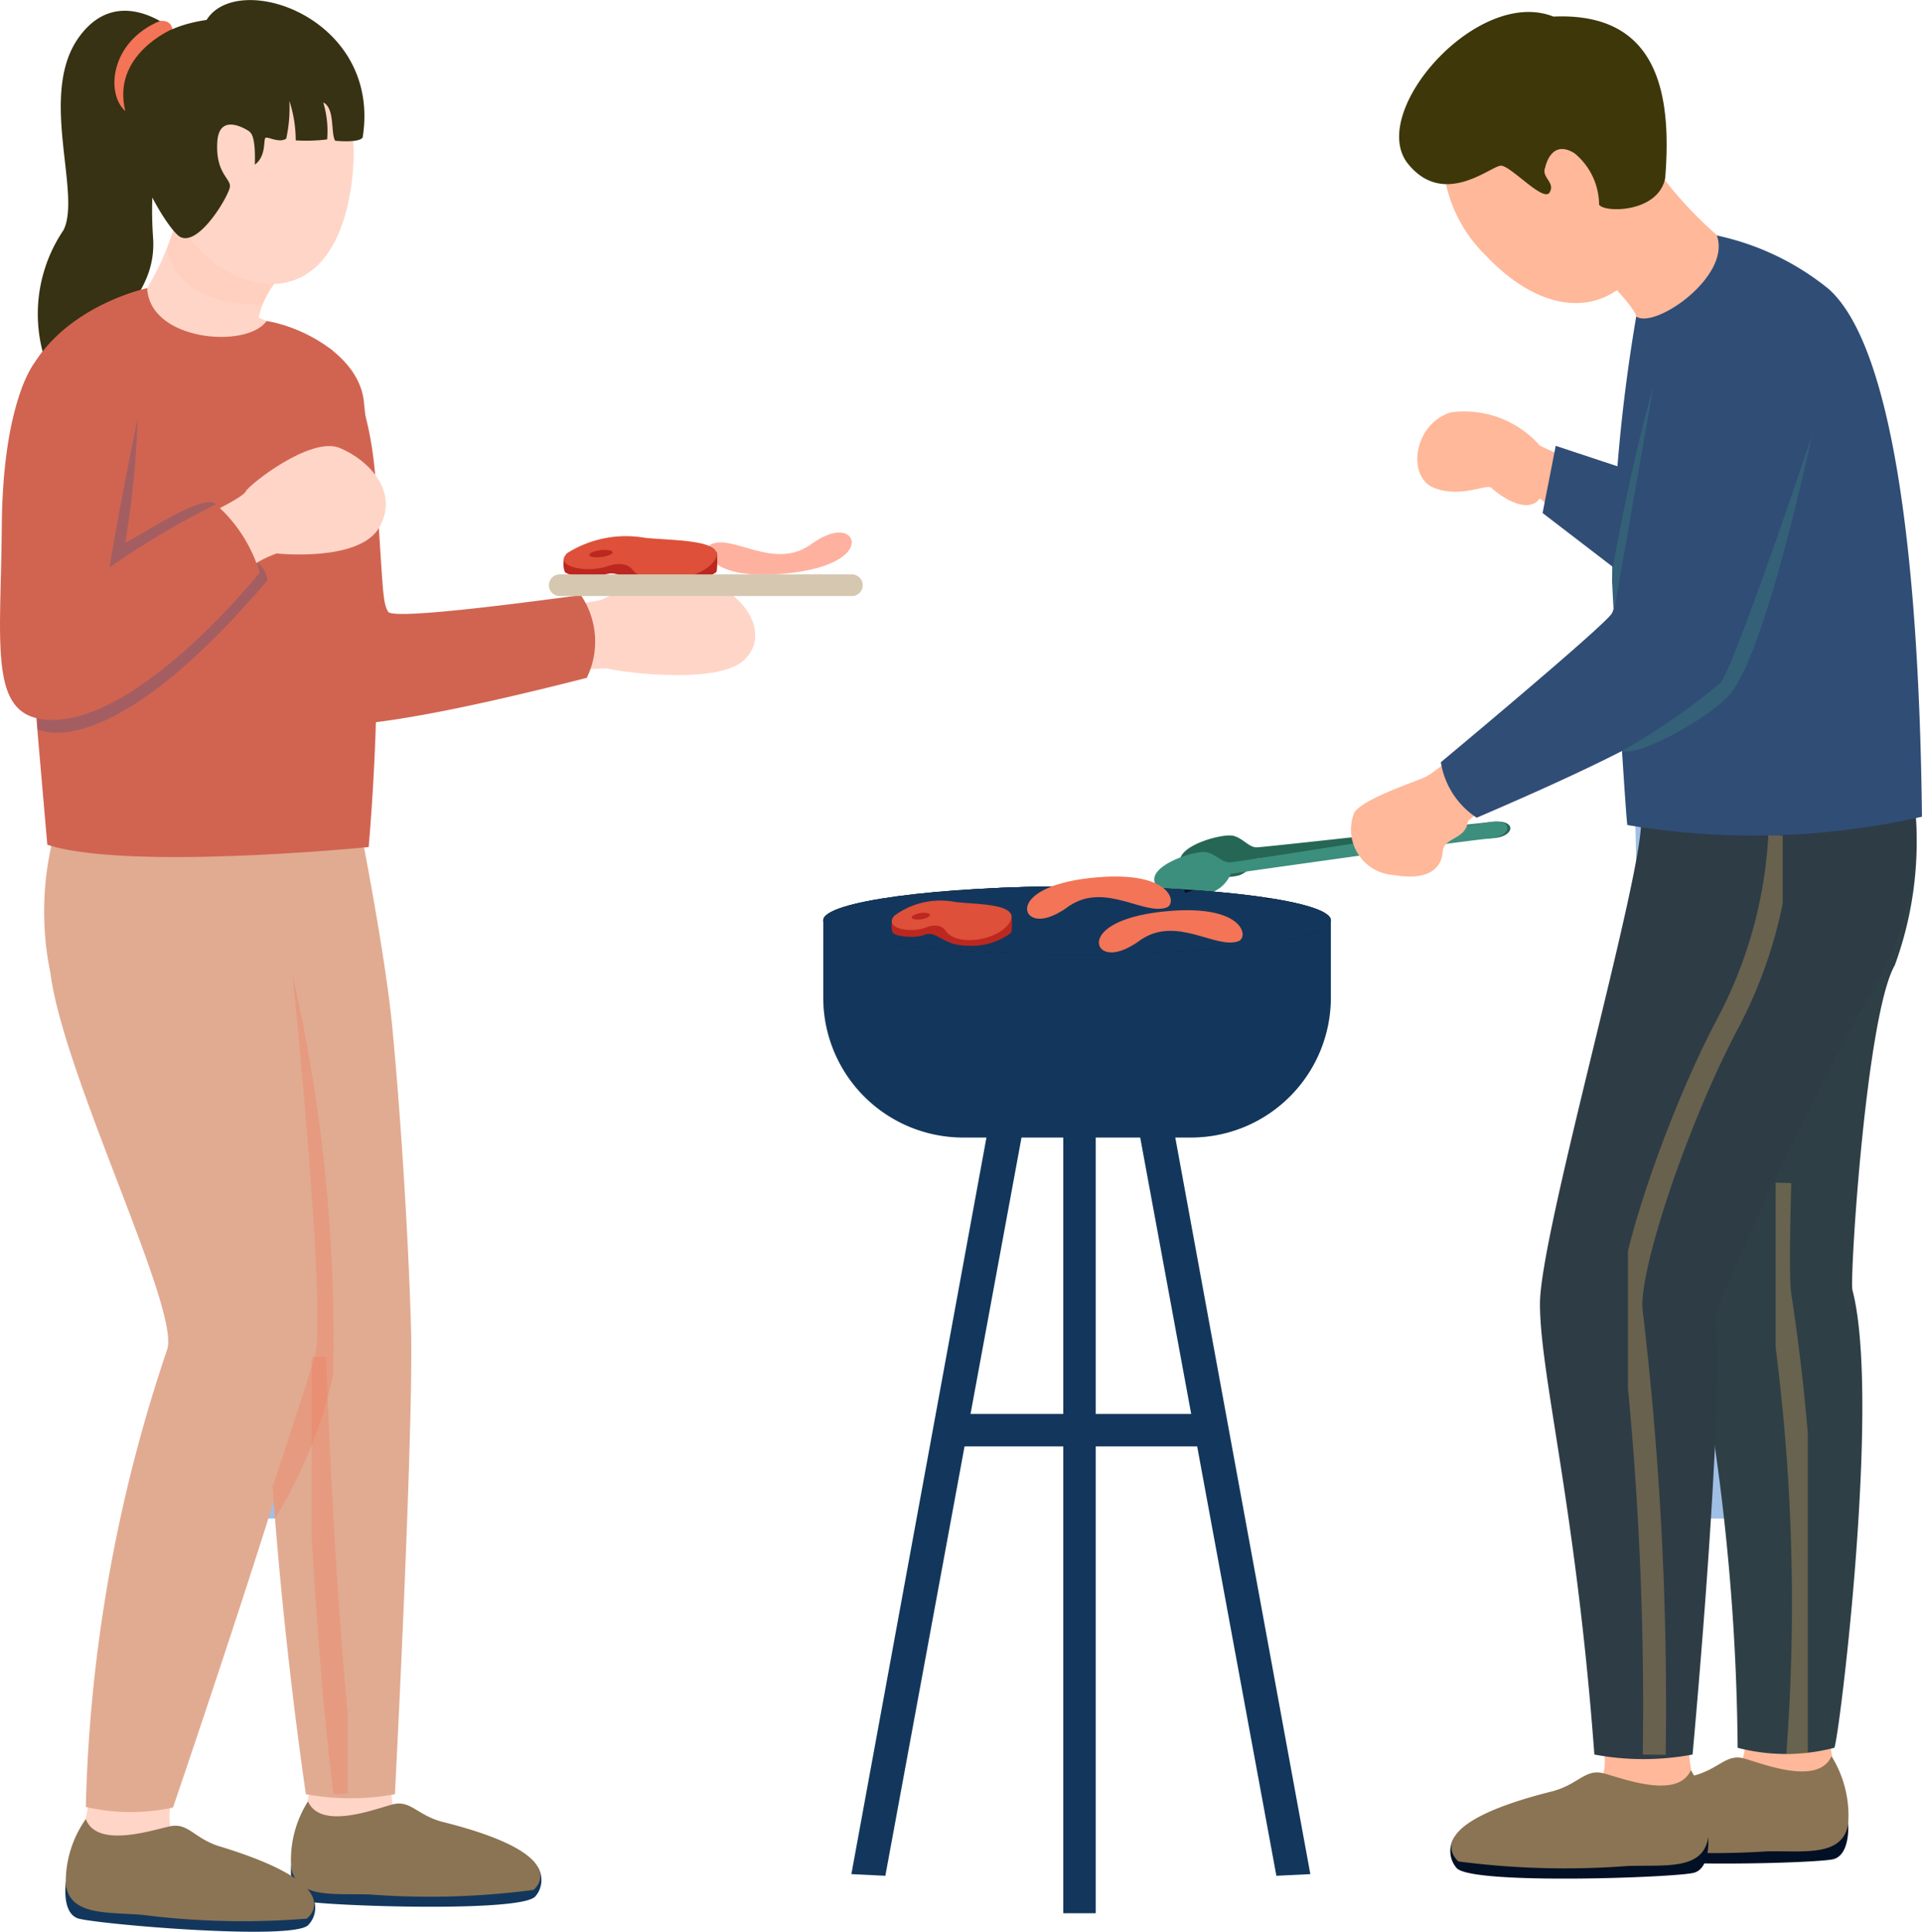
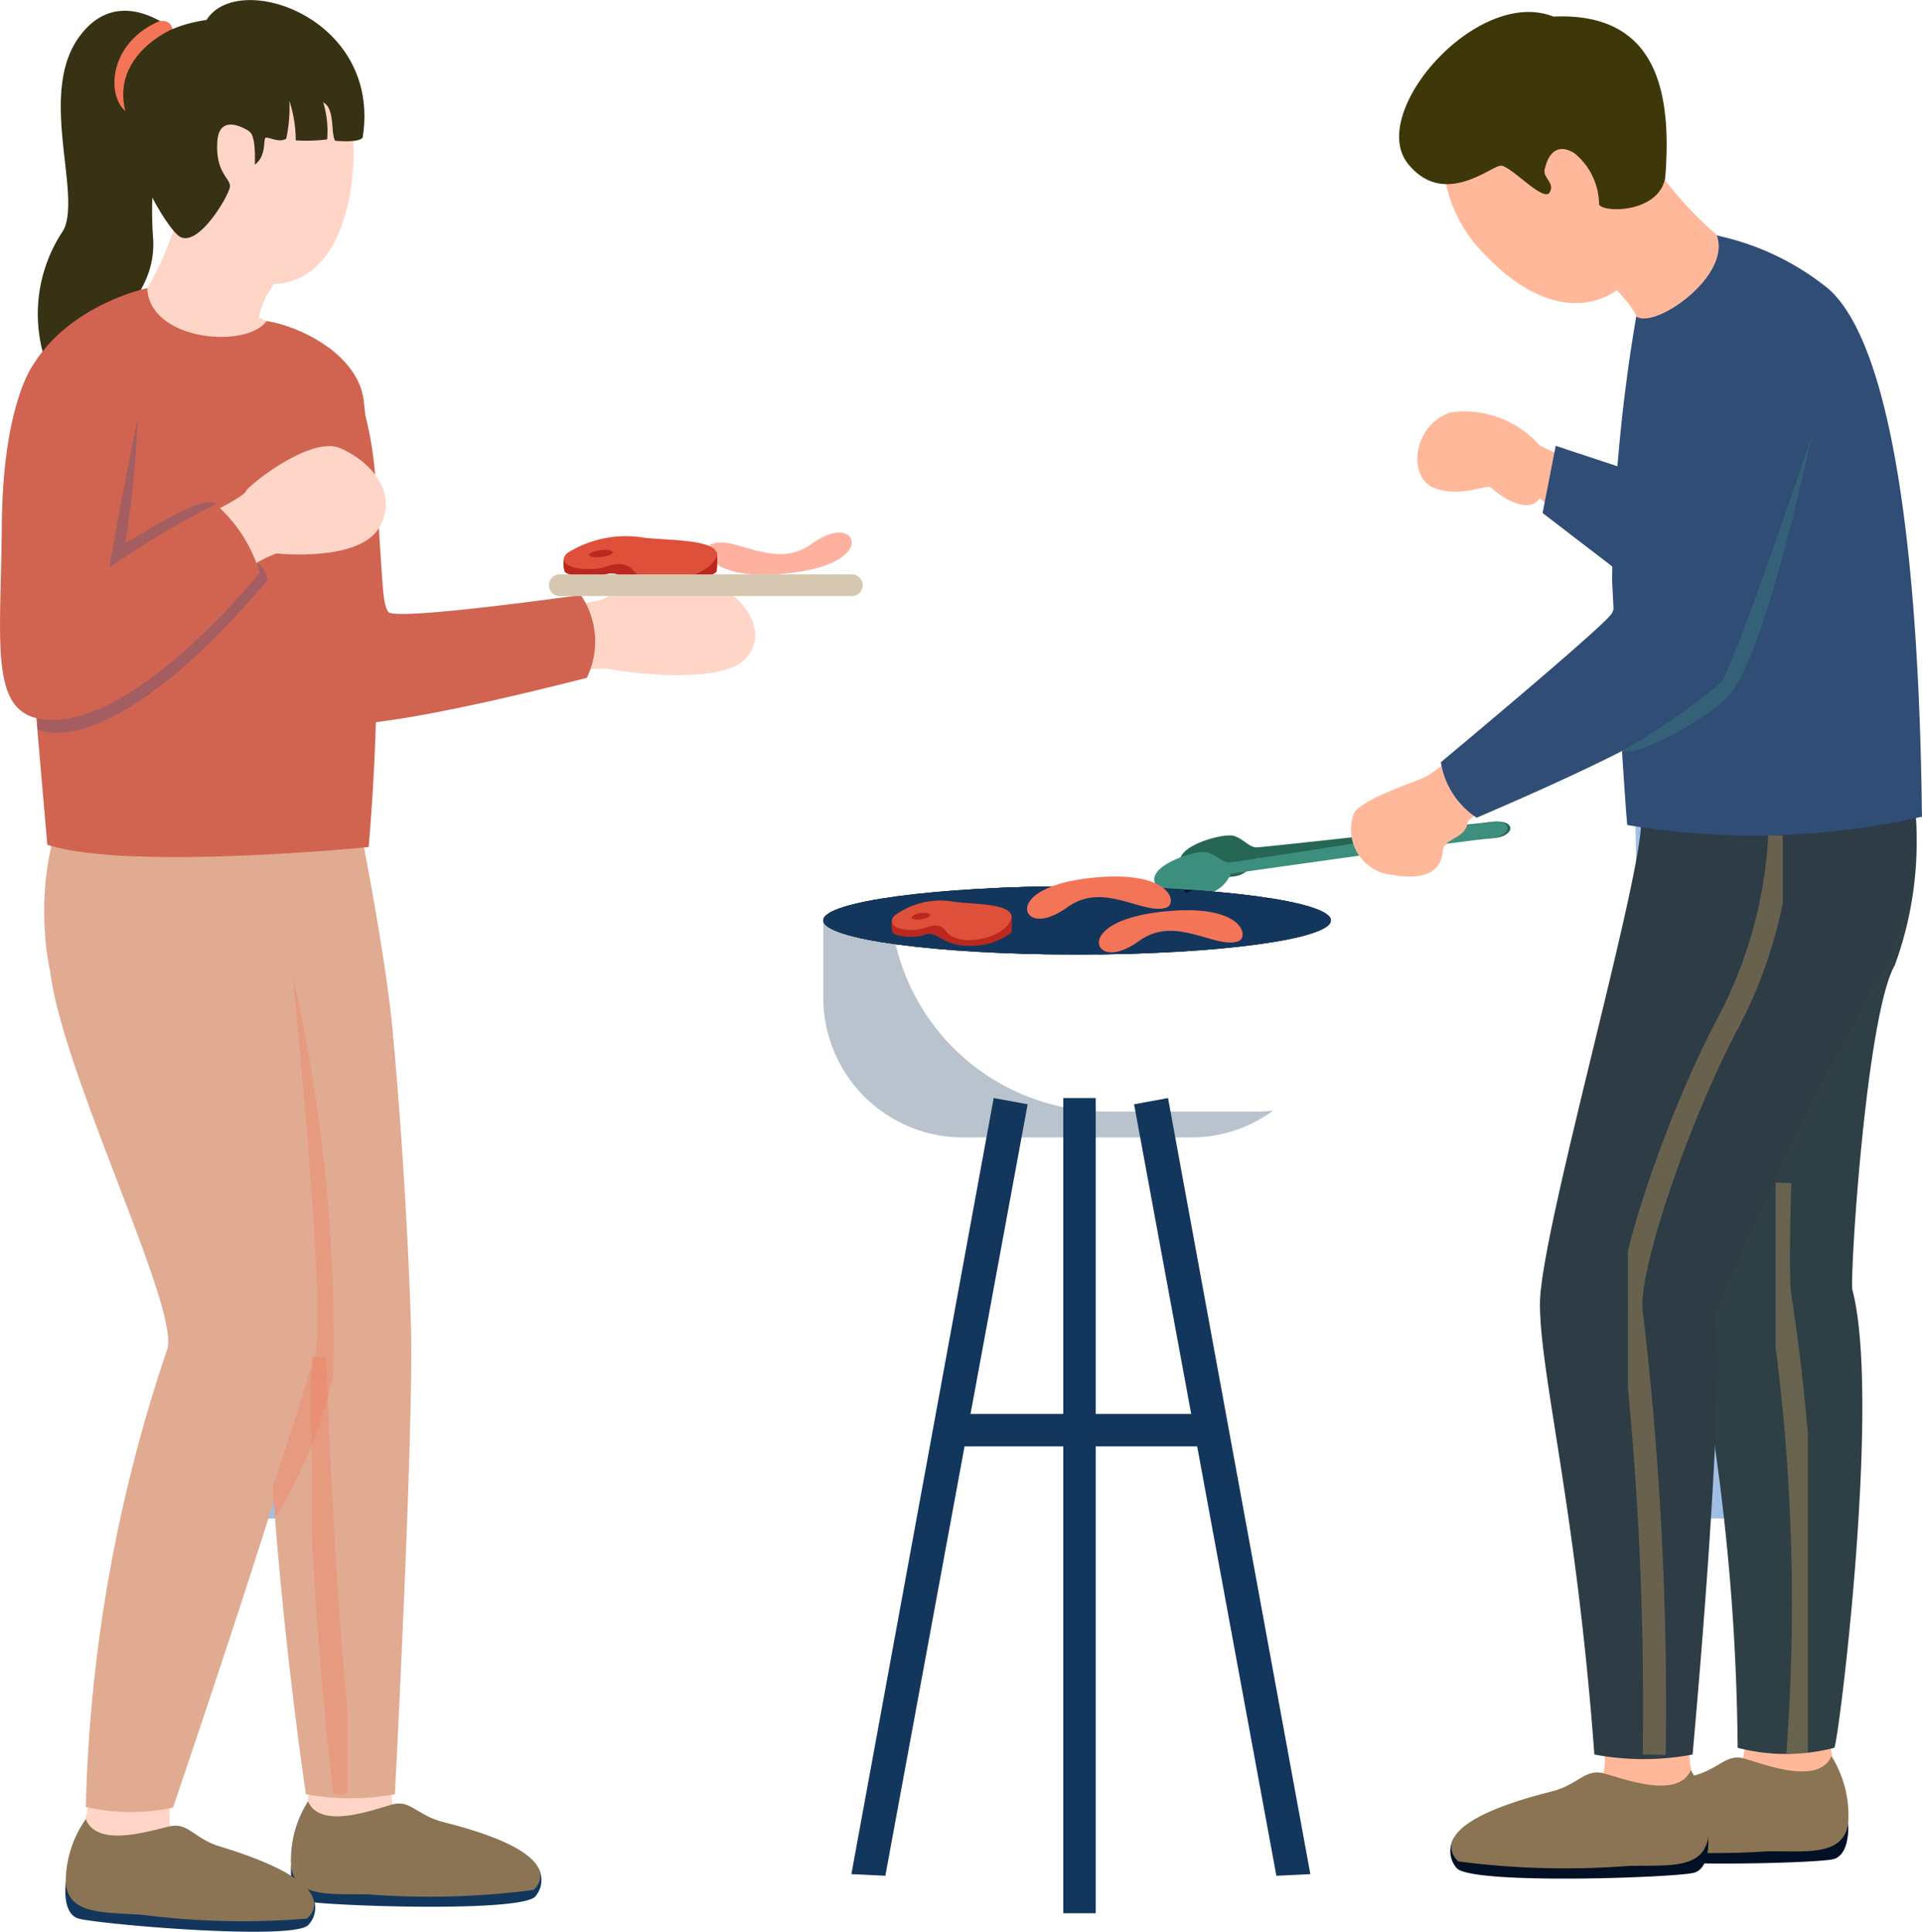
<svg xmlns="http://www.w3.org/2000/svg" width="41.868" height="42.078" viewBox="0 0 41.868 42.078">
  <defs>
    <clipPath id="clip-path">
      <rect id="Rectangle_2966" data-name="Rectangle 2966" width="1.779" height="3.332" fill="none" />
    </clipPath>
    <clipPath id="clip-path-2">
-       <rect id="Rectangle_2967" data-name="Rectangle 2967" width="0.903" height="4.877" fill="none" />
-     </clipPath>
+       </clipPath>
    <clipPath id="clip-path-3">
      <rect id="Rectangle_2968" data-name="Rectangle 2968" width="4.139" height="6.901" fill="none" />
    </clipPath>
    <clipPath id="clip-path-4">
      <rect id="Rectangle_2969" data-name="Rectangle 2969" width="3.372" height="20.028" fill="none" />
    </clipPath>
    <clipPath id="clip-path-5">
      <rect id="Rectangle_2970" data-name="Rectangle 2970" width="0.701" height="12.463" fill="none" />
    </clipPath>
    <clipPath id="clip-path-6">
      <rect id="Rectangle_2971" data-name="Rectangle 2971" width="9.801" height="4.73" fill="none" />
    </clipPath>
    <clipPath id="clip-path-7">
      <rect id="Rectangle_2972" data-name="Rectangle 2972" width="11.057" height="1.488" fill="none" />
    </clipPath>
    <clipPath id="clip-path-8">
      <path id="Path_29983" data-name="Path 29983" d="M99.023,121.219c0,.411,2.475.744,5.529.744s5.529-.333,5.529-.744-2.475-.744-5.529-.744-5.529.333-5.529.744" transform="translate(-99.023 -120.475)" fill="none" />
    </clipPath>
    <clipPath id="clip-path-9">
      <rect id="Rectangle_2975" data-name="Rectangle 2975" width="2.515" height="1.954" fill="none" />
    </clipPath>
    <clipPath id="clip-path-10">
      <rect id="Rectangle_2976" data-name="Rectangle 2976" width="2.323" height="3.248" fill="none" />
    </clipPath>
    <clipPath id="clip-path-11">
      <rect id="Rectangle_2977" data-name="Rectangle 2977" width="5.015" height="3.709" fill="none" />
    </clipPath>
    <clipPath id="clip-path-12">
      <rect id="Rectangle_2978" data-name="Rectangle 2978" width="1.343" height="11.854" fill="none" />
    </clipPath>
    <clipPath id="clip-path-13">
      <rect id="Rectangle_2981" data-name="Rectangle 2981" width="0.786" height="9.526" fill="none" />
    </clipPath>
  </defs>
  <g id="Group_8830" data-name="Group 8830" transform="translate(-1589.523 1324.413)">
    <path id="Path_29944" data-name="Path 29944" d="M43.809,102.335l-.489-20.92a33.247,33.247,0,0,1,2.035-3.727c.053.282,2.035,3.419,2.035,3.419l-.541,21.229Z" transform="translate(1549.967 -1393.669)" fill="#a0bfe5" />
    <path id="Path_29950" data-name="Path 29950" d="M168.523,102.335l-.488-20.92a33.166,33.166,0,0,1,2.035-3.727c.052.282,2.035,3.419,2.035,3.419l-.541,21.229Z" transform="translate(1456.977 -1393.669)" fill="#a0bfe5" />
    <path id="Path_29954" data-name="Path 29954" d="M102.172,155.558l-.74-.036,3.1-16.906.74.136Z" transform="translate(1506.637 -1439.11)" fill="#13375c" />
    <path id="Path_29955" data-name="Path 29955" d="M128.74,155.558l.74-.036-3.1-16.906-.74.136Z" transform="translate(1488.587 -1439.11)" fill="#13375c" />
    <rect id="Rectangle_2965" data-name="Rectangle 2965" width="0.707" height="17.757" transform="translate(1612.685 -1300.493)" fill="#13375c" />
    <path id="Path_29956" data-name="Path 29956" d="M170.667,192.391a2.1,2.1,0,0,0,.048.636c.073.112.657,1.388.007,1.819-.572.38-4.748.064-4.928-.02s-.565-.57,2.821-1.6c.224-.1.23-.953.23-.953Z" transform="translate(1458.732 -1479.117)" fill="#ffb899" />
    <path id="Path_29957" data-name="Path 29957" d="M170.313,200.511s.061.688-.312.8c-.342.1-4.856.214-5.177-.166a.558.558,0,0,1-.036-.676c.714.325,5.228.393,5.525.043" transform="translate(1459.469 -1485.227)" fill="#011025" />
    <path id="Path_29958" data-name="Path 29958" d="M170.029,194.993a2.45,2.45,0,0,1,.358,1.491c-.138.7-.951.561-1.766.577a17.832,17.832,0,0,1-3.682-.142c-.22-.212-.557-.883,2.079-1.505.563-.148.713-.482,1.1-.377s1.608.606,1.906-.044" transform="translate(1459.394 -1481.145)" fill="#8b7453" />
    <path id="Path_29959" data-name="Path 29959" d="M158.663,193.917a2.087,2.087,0,0,0,.055.635c.074.111.673,1.38.029,1.819-.567.387-4.747.121-4.927.038s-.572-.563,2.8-1.633c.313-.115.165-.86.165-.86Z" transform="translate(1467.662 -1480.343)" fill="#ffb899" />
    <path id="Path_29960" data-name="Path 29960" d="M158.331,201.8s.069.687-.3.8c-.341.106-4.853.272-5.178-.1a.558.558,0,0,1-.045-.675c.718.316,5.232.33,5.525-.023" transform="translate(1468.401 -1486.22)" fill="#011025" />
    <path id="Path_29961" data-name="Path 29961" d="M158.028,196.172a2.451,2.451,0,0,1,.376,1.487c-.129.7-.944.572-1.759.6a17.842,17.842,0,0,1-3.683-.1c-.222-.21-.568-.876,2.061-1.53.561-.154.707-.49,1.1-.39s1.616.587,1.905-.067" transform="translate(1468.327 -1482.024)" fill="#8b7453" />
    <path id="Path_29962" data-name="Path 29962" d="M154.958,81.388a16.055,16.055,0,0,1-2.4-.921,2.195,2.195,0,0,0-1.942-.724c-.823.263-.954,1.415-.362,1.645s1.152-.1,1.251,0,.757.625,1.053.23a19.431,19.431,0,0,0,2.578,1.744c.548.165-.176-1.975-.176-1.975" transform="translate(1470.509 -1395.173)" fill="#ffb899" />
    <path id="Path_29963" data-name="Path 29963" d="M162.493,83.3l-1.6-.53-.286,1.463,2.045,1.569a1.487,1.487,0,0,0-.155-2.5" transform="translate(1462.519 -1397.471)" fill="#304d76" />
    <path id="Path_29964" data-name="Path 29964" d="M136.372,114.946s-4.958.553-5.131.556-.286-.188-.506-.25-1.209.2-1.167.568,1.08.379,1.319.281a.744.744,0,0,0,.353-.352s4.606-.436,5.113-.446.58-.415.019-.357" transform="translate(1485.66 -1421.457)" fill="#266655" />
    <path id="Path_29965" data-name="Path 29965" d="M166.594,58.037a9.1,9.1,0,0,0,1.505,1.7,5.87,5.87,0,0,1,2.345,1.48c-.568,1.235-3.381,2.1-4.171,1.728.049-.938.1-1.157.08-1.4s-.794-.985-.794-.985Z" transform="translate(1458.823 -1379.028)" fill="#ffb899" />
    <g id="Group_8769" data-name="Group 8769" transform="translate(1624.382 -1320.991)" opacity="0.3" style="mix-blend-mode: multiply;isolation: isolate">
      <g id="Group_8768" data-name="Group 8768" transform="translate(0 0)">
        <g id="Group_8767" data-name="Group 8767" clip-path="url(#clip-path)">
          <path id="Path_29966" data-name="Path 29966" d="M167.3,58.952c-.372-.449-.706-.915-.706-.915l-1.035,2.523a6.259,6.259,0,0,1,.716.809,2.335,2.335,0,0,0,1.026-2.417" transform="translate(-165.559 -58.037)" fill="#ffb899" />
        </g>
      </g>
    </g>
    <path id="Path_29967" data-name="Path 29967" d="M153.011,47.7a3.106,3.106,0,0,0-.123,4.566c2.271,2.394,4.517.3,3.5-2.813-.518-1.654-2.468-2.518-3.381-1.752" transform="translate(1469 -1371.114)" fill="#ffb899" />
    <path id="Path_29968" data-name="Path 29968" d="M151.511,49.014s.115-.653.642-.324a1.46,1.46,0,0,1,.535,1.119c.115.181,1.292.18,1.44-.58.148-1.839-.154-3.617-2.435-3.517-1.662-.658-4.064,2.1-3.166,3.209.784.969,1.809.039,2.023.039s.924.8,1.058.586-.171-.324-.1-.532" transform="translate(1471.669 -1369.764)" fill="#3d370a" />
    <path id="Path_29969" data-name="Path 29969" d="M177.462,113.825a7.812,7.812,0,0,1-.444,3.414c-.625,1.086-.987,6.845-.922,7.075.625,2.4-.3,9.839-.395,9.971a4.182,4.182,0,0,1-2.106,0,48.749,48.749,0,0,0-1.169-10.23c-.234-1.728,0-10.107,0-10.107Z" transform="translate(1453.78 -1420.625)" fill="#2e3f46" />
    <path id="Path_29970" data-name="Path 29970" d="M168.557,113.679a6.7,6.7,0,0,1-1,4.072,67.211,67.211,0,0,0-3.357,6.943c.23,1.777-.493,9.591-.493,9.591a5.8,5.8,0,0,1-2.139,0c-.395-5.346-1.185-8.275-1.185-9.821s2.3-9.519,2.2-10.568a32.569,32.569,0,0,1,5.973-.218" transform="translate(1462.686 -1420.478)" fill="#2e3c46" />
    <path id="Path_29971" data-name="Path 29971" d="M134.661,114.953s-5.467.864-5.64.876-.3-.173-.518-.222-1.2.259-1.135.629,1.1.321,1.333.21a.744.744,0,0,0,.333-.37s5.121-.728,5.627-.765.557-.446,0-.358" transform="translate(1487.301 -1421.456)" fill="#3c8f7d" />
    <path id="Path_29972" data-name="Path 29972" d="M146.277,109.717s-.321.255-.477.345-1.341.461-1.571.782a.992.992,0,0,0,.856,1.366c.814.14,1.045-.189,1.069-.51s.5-.247.551-.666c.255-.222.74-.592.74-.592Z" transform="translate(1474.797 -1417.562)" fill="#ffb899" />
    <path id="Path_29973" data-name="Path 29973" d="M167.068,66.5a37.1,37.1,0,0,0-.526,5.751c.1,2,.314,5.327.333,5.327a16.58,16.58,0,0,0,6.417-.181c-.066-5.989-.7-10.292-2.024-11.489a5.756,5.756,0,0,0-2.444-1.172c.321.889-1.352,2.049-1.757,1.764" transform="translate(1458.098 -1384.019)" fill="#304d76" />
    <path id="Path_29974" data-name="Path 29974" d="M156.642,71.1s-.789,5.331-1.013,5.652-3.719,3.233-3.719,3.233a1.781,1.781,0,0,0,.781,1.209c2.986-1.283,4.961-2.271,5.356-3.011s1.423-4.161,2.024-5.5c.839-1.876-2.486-4.494-3.428-1.579" transform="translate(1469 -1387.794)" fill="#304d76" />
    <g id="Group_8772" data-name="Group 8772" transform="translate(1624.633 -1315.993)" opacity="0.3" style="mix-blend-mode: multiply;isolation: isolate">
      <g id="Group_8771" data-name="Group 8771" transform="translate(0 0)">
        <g id="Group_8770" data-name="Group 8770" clip-path="url(#clip-path-2)">
          <path id="Path_29975" data-name="Path 29975" d="M166.6,82.561l.852-4.877c-.524,1.824-.9,4.045-.9,4.045s.044.67.051.832" transform="translate(-166.547 -77.684)" fill="#3c8f7d" />
        </g>
      </g>
    </g>
    <g id="Group_8775" data-name="Group 8775" transform="translate(1624.856 -1314.943)" opacity="0.3" style="mix-blend-mode: multiply;isolation: isolate">
      <g id="Group_8774" data-name="Group 8774" transform="translate(0 0)">
        <g id="Group_8773" data-name="Group 8773" clip-path="url(#clip-path-3)">
          <path id="Path_29976" data-name="Path 29976" d="M167.422,88.7a14.328,14.328,0,0,0,2.143-1.479c.33-.416,2-5.408,2-5.408-.712,3.212-1.348,5.183-1.825,5.692s-1.967,1.33-2.314,1.195" transform="translate(-167.422 -81.813)" fill="#3c8f7d" />
        </g>
      </g>
    </g>
    <g id="Group_8778" data-name="Group 8778" transform="translate(1624.985 -1306.215)" opacity="0.3" style="mix-blend-mode: multiply;isolation: isolate">
      <g id="Group_8777" data-name="Group 8777" transform="translate(0 0)">
        <g id="Group_8776" data-name="Group 8776" clip-path="url(#clip-path-4)">
          <path id="Path_29977" data-name="Path 29977" d="M171.423,116.125A9.84,9.84,0,0,1,170.3,120.2c-1.1,2.067-2.232,5.406-2.112,6.3a72.888,72.888,0,0,1,.5,9.65" transform="translate(-168.115 -116.124)" fill="none" stroke="#f2b760" stroke-miterlimit="10" stroke-width="0.5" />
        </g>
      </g>
    </g>
    <g id="Group_8781" data-name="Group 8781" transform="translate(1628.202 -1298.651)" opacity="0.3" style="mix-blend-mode: multiply;isolation: isolate">
      <g id="Group_8780" data-name="Group 8780" transform="translate(0 0)">
        <g id="Group_8779" data-name="Group 8779" clip-path="url(#clip-path-5)">
          <path id="Path_29978" data-name="Path 29978" d="M180.851,145.865s-.064,2.021,0,2.445a44.112,44.112,0,0,1,.391,10.008" transform="translate(-180.759 -145.863)" fill="none" stroke="#f2b760" stroke-miterlimit="10" stroke-width="0.5" />
        </g>
      </g>
    </g>
-     <path id="Path_29979" data-name="Path 29979" d="M107.033,128.13H102.07a3.047,3.047,0,0,1-3.047-3.047V123.4H110.08v1.683a3.047,3.047,0,0,1-3.047,3.047" transform="translate(1508.434 -1427.764)" fill="#13375c" />
    <g id="Group_8784" data-name="Group 8784" transform="translate(1607.457 -1304.364)" opacity="0.3" style="mix-blend-mode: multiply;isolation: isolate">
      <g id="Group_8783" data-name="Group 8783" transform="translate(0 0)">
        <g id="Group_8782" data-name="Group 8782" clip-path="url(#clip-path-6)">
          <path id="Path_29980" data-name="Path 29980" d="M108.485,127.564H105.2a4.728,4.728,0,0,1-4.693-4.165H99.023v1.683a3.047,3.047,0,0,0,3.047,3.047h4.963a3.029,3.029,0,0,0,1.791-.585,3.1,3.1,0,0,1-.339.02" transform="translate(-99.023 -123.4)" fill="#13375c" />
        </g>
      </g>
    </g>
    <g id="Group_8787" data-name="Group 8787" transform="translate(1607.457 -1305.108)" opacity="0.7">
      <g id="Group_8786" data-name="Group 8786" transform="translate(0 0)">
        <g id="Group_8785" data-name="Group 8785" clip-path="url(#clip-path-7)">
          <path id="Path_29981" data-name="Path 29981" d="M110.08,121.22c0,.411-2.475.744-5.529.744s-5.529-.333-5.529-.744,2.475-.744,5.529-.744,5.529.333,5.529.744" transform="translate(-99.023 -120.476)" fill="#59545a" />
        </g>
      </g>
    </g>
    <rect id="Rectangle_2973" data-name="Rectangle 2973" width="5.792" height="0.707" transform="translate(1610.126 -1293.612)" fill="#13375c" />
    <path id="Path_29982" data-name="Path 29982" d="M110.08,121.22c0,.411-2.475.744-5.529.744s-5.529-.333-5.529-.744,2.475-.744,5.529-.744,5.529.333,5.529.744" transform="translate(1508.434 -1425.584)" fill="#011025" />
    <g id="Group_8791" data-name="Group 8791" transform="translate(1607.457 -1305.108)">
      <g id="Group_8790" data-name="Group 8790" transform="translate(0 0)" clip-path="url(#clip-path-8)">
        <line id="Line_2779" data-name="Line 2779" y1="1.695" x2="5.217" transform="translate(-0.496 -0.522)" fill="none" stroke="#13375c" stroke-miterlimit="10" stroke-width="1" />
        <line id="Line_2780" data-name="Line 2780" y1="1.695" x2="5.217" transform="translate(0.837 -0.226)" fill="none" stroke="#13375c" stroke-miterlimit="10" stroke-width="1" />
        <line id="Line_2781" data-name="Line 2781" y1="1.695" x2="5.217" transform="translate(2.62 0)" fill="none" stroke="#13375c" stroke-miterlimit="10" stroke-width="1" />
        <line id="Line_2782" data-name="Line 2782" y1="1.695" x2="5.217" transform="translate(4.388 0.112)" fill="none" stroke="#13375c" stroke-miterlimit="10" stroke-width="1" />
        <line id="Line_2783" data-name="Line 2783" y1="1.695" x2="5.217" transform="translate(5.742 0.395)" fill="none" stroke="#13375c" stroke-miterlimit="10" stroke-width="1" />
      </g>
    </g>
    <path id="Path_29984" data-name="Path 29984" d="M123.562,123.16s-.462.375-.777.275c-.344-.109-.23-.754,1.383-.886s1.731.571,1.5.658c-.485.181-1.328-.545-2.1-.048" transform="translate(1490.834 -1427.118)" fill="#f37457" />
    <path id="Path_29985" data-name="Path 29985" d="M117.41,120.273s-.462.375-.777.275c-.344-.109-.23-.754,1.383-.886s1.731.571,1.5.658c-.485.181-1.328-.545-2.1-.048" transform="translate(1495.422 -1424.965)" fill="#f37457" />
    <path id="Path_29986" data-name="Path 29986" d="M104.895,123a.526.526,0,0,0,0,.293c.029.093.468.143.681.065.285-.122.4.232.955.232a1.445,1.445,0,0,0,.94-.275.07.07,0,0,0,.018-.044,2.1,2.1,0,0,0,0-.358,25.13,25.13,0,0,1-2.592.087" transform="translate(1504.069 -1427.402)" fill="#bc2820" />
    <path id="Path_29987" data-name="Path 29987" d="M106.051,122.382s-.11-.177-.424-.052-.922.024-.68-.258a1.685,1.685,0,0,1,1.324-.3c.461.057,1.419.028,1.193.434s-1.178.558-1.412.177" transform="translate(1504.058 -1426.537)" fill="#de5039" />
    <path id="Path_29988" data-name="Path 29988" d="M106.989,122.79c.014.035-.064.079-.174.1s-.211,0-.225-.031.064-.079.174-.1.211,0,.225.031" transform="translate(1502.793 -1427.28)" fill="#bc2820" />
    <path id="Path_29990" data-name="Path 29990" d="M76.053,94.659s.318-.032.62-.1a4.037,4.037,0,0,1,2.178-.429c.922.223,1.526,1.161.938,1.733s-2.8.254-2.989.191a6.385,6.385,0,0,0-1.272.145Z" transform="translate(1525.952 -1405.906)" fill="#ffd5c7" />
    <path id="Path_29991" data-name="Path 29991" d="M52.453,74.319s.868.532,1.025,3.033c.156,2.247.135,2.5.262,2.714s4.113-.36,4.2-.36a1.8,1.8,0,0,1,.127,1.8c-2.5.636-6.185,1.484-6.463.763s-1.579-8.419.852-7.951" transform="translate(1544.238 -1391.153)" fill="#d16451" />
    <path id="Path_29992" data-name="Path 29992" d="M53.932,196.667a2.022,2.022,0,0,1-.054.617c-.072.108-.653,1.339-.027,1.765.551.375,4.606.117,4.782.037s.555-.547-2.718-1.585c-.3-.112-.16-.834-.16-.834Z" transform="translate(1542.329 -1482.393)" fill="#ffd5c7" />
    <path id="Path_29993" data-name="Path 29993" d="M53.444,204.317s-.067.666.293.778c.331.1,4.71.264,5.025-.1a.542.542,0,0,0,.043-.655c-.7.307-5.077.321-5.362-.022" transform="translate(1542.422 -1488.097)" fill="#13375c" />
    <path id="Path_29994" data-name="Path 29994" d="M53.763,198.856A2.378,2.378,0,0,0,53.4,200.3c.126.677.916.555,1.706.58a17.293,17.293,0,0,0,3.575-.1c.215-.2.551-.85-2-1.485-.545-.15-.686-.475-1.067-.378s-1.568.57-1.849-.065" transform="translate(1542.467 -1484.025)" fill="#8b7453" />
    <path id="Path_29995" data-name="Path 29995" d="M34.765,198.177a2.028,2.028,0,0,1-.084.614c-.077.1-.718,1.3-.114,1.761.532.4,4.595.344,4.774.273s.581-.519-2.637-1.717c-.3-.126-.119-.841-.119-.841Z" transform="translate(1556.685 -1483.519)" fill="#ffd5c7" />
    <path id="Path_29996" data-name="Path 29996" d="M34.133,205.741s-.1.662.255.792c.326.119,4.691.5,5.024.147a.542.542,0,0,0,.076-.652c-.711.272-5.087.07-5.354-.286" transform="translate(1556.826 -1489.159)" fill="#13375c" />
    <path id="Path_29997" data-name="Path 29997" d="M34.564,200.358a2.38,2.38,0,0,0-.436,1.423c.092.682.888.6,1.676.664a17.314,17.314,0,0,0,3.575.081c.225-.193.592-.822-1.924-1.581-.537-.176-.662-.509-1.048-.431s-1.594.492-1.843-.156" transform="translate(1556.828 -1485.145)" fill="#8b7453" />
    <path id="Path_29998" data-name="Path 29998" d="M91.355,90.477s.462-.375.777-.275c.344.109.23.754-1.383.886s-1.731-.571-1.5-.658c.485-.181,1.328.545,2.1.048" transform="translate(1515.787 -1402.998)" fill="#ffb19f" />
    <path id="Path_29999" data-name="Path 29999" d="M76.81,91.955a.517.517,0,0,0,0,.326c.037.1.6.159.871.072.365-.136.512.259,1.22.259a2.026,2.026,0,0,0,1.2-.306.074.074,0,0,0,.024-.049,2.066,2.066,0,0,0,0-.4c-.3.108-3.312.1-3.312.1" transform="translate(1525.013 -1404.246)" fill="#bc2820" />
    <path id="Path_30000" data-name="Path 30000" d="M78.289,91.263s-.14-.2-.542-.059-1.178.027-.869-.287a2.4,2.4,0,0,1,1.692-.335c.589.064,1.813.032,1.524.484s-1.5.622-1.8.2" transform="translate(1524.999 -1403.28)" fill="#de5039" />
    <path id="Path_30001" data-name="Path 30001" d="M79.485,91.718c.018.039-.082.088-.222.109s-.269.005-.287-.034.082-.088.222-.109.269-.005.287.034" transform="translate(1523.383 -1404.109)" fill="#bc2820" />
    <path id="Path_30002" data-name="Path 30002" d="M35.1,62.969a6.18,6.18,0,0,1-.668,1.6c-.281.259-2.05.746-2.286,1.305,1.47,1.334,5.349,3.782,5.922-.161-.286-.117-1.145-.477-1.208-.5a1.943,1.943,0,0,1,.509-.943,17.017,17.017,0,0,0-2.268-1.3" transform="translate(1558.298 -1382.706)" fill="#ffd5c7" />
    <g id="Group_8794" data-name="Group 8794" transform="translate(1593.152 -1319.737)" opacity="0.18" style="mix-blend-mode: multiply;isolation: isolate">
      <g id="Group_8793" data-name="Group 8793" transform="translate(0 0)">
        <g id="Group_8792" data-name="Group 8792" clip-path="url(#clip-path-9)">
-           <path id="Path_30003" data-name="Path 30003" d="M44.88,64.923a3.278,3.278,0,0,1,.425-.65,17,17,0,0,0-2.268-1.3s-.106.366-.246.752c.237.956,1.133,1.207,2.09,1.2" transform="translate(-42.79 -62.969)" fill="#ffb899" />
-         </g>
+           </g>
      </g>
    </g>
    <path id="Path_30004" data-name="Path 30004" d="M44.1,47.426s2.289.36,1.844,3.328-2.751,2.335-3.646.912c-1.187-1.887-.912-4.664,1.8-4.24" transform="translate(1551.225 -1371.084)" fill="#ffd5c7" />
    <path id="Path_30005" data-name="Path 30005" d="M41.962,47.451s-.657-.456-.7.223.286.795.275.975-.668,1.31-1.081,1.1-2.782-4.235.572-4.728c.684-1.1,3.816-.048,3.4,2.56-.079.127-.6.072-.6.072-.1-.175,0-.708-.259-.835a2.134,2.134,0,0,1,.085.806,3.635,3.635,0,0,1-.684.021,2.771,2.771,0,0,0-.138-.859,3.156,3.156,0,0,1-.069.821c-.143.1-.382-.037-.445-.021s.026.392-.239.588c.011-.344-.011-.656-.122-.721" transform="translate(1552.995 -1369)" fill="#363213" />
    <path id="Path_30006" data-name="Path 30006" d="M34.775,45.984s-1.24-1.138-2.13.1.064,3.4-.334,4.2a3.256,3.256,0,0,0-.06,3.561c-.083-.859,2.132-1.653,2.011-3.386s.292-2.481.514-2.687,0-1.787,0-1.787" transform="translate(1558.596 -1369.685)" fill="#363213" />
    <path id="Path_30007" data-name="Path 30007" d="M44.652,115.27s.541,2.713.7,4.328.35,4.392.413,6.588-.35,10.174-.35,10.174a5.321,5.321,0,0,1-1.94,0c-.6-4.134-.986-9.14-.763-10.044C41.6,123.7,39.652,117.3,39.64,115.593a22.411,22.411,0,0,1,5.012-.323" transform="translate(1552.711 -1421.689)" fill="#e1ab92" />
    <path id="Path_30008" data-name="Path 30008" d="M36.8,115.353s1.751,10.036,1.5,11.554-3.084,9.818-3.084,9.818a4.351,4.351,0,0,1-1.9-.012,33.5,33.5,0,0,1,1.773-9.967c.286-.872-2.26-5.961-2.544-8.2a6.634,6.634,0,0,1,.127-3.189Z" transform="translate(1558.076 -1421.764)" fill="#e1ab92" />
    <path id="Path_30009" data-name="Path 30009" d="M82.128,94.245H75.764a.236.236,0,1,1,0-.472h6.364a.236.236,0,0,1,0,.472" transform="translate(1525.952 -1405.674)" fill="#d6c7b1" />
    <path id="Path_30010" data-name="Path 30010" d="M32.621,69.261s-3.106.647-2.894,3.508.718,8.617.718,8.617c1.767.572,7,.05,7,.05a50.882,50.882,0,0,0-.1-9.659c-.08-1.06-1.4-1.69-2.125-1.8-.426.609-2.546.44-2.6-.716" transform="translate(1560.109 -1387.397)" fill="#d16451" />
    <path id="Path_30011" data-name="Path 30011" d="M46.949,84.182s.617-.3.666-.419,1.406-1.209,2.048-.938,1.294.963.857,1.728-2.238.568-2.238.568-.543.189-.666.415-.746-.976-.666-1.353" transform="translate(1547.266 -1397.478)" fill="#ffd5c7" />
    <path id="Path_30012" data-name="Path 30012" d="M29.271,73.937s-.688.834-.709,3.547-.318,4.261,1.145,4.219,4.473-3.2,4.473-3.2a3.189,3.189,0,0,0-.949-1.486,21.642,21.642,0,0,0-2.324,1.379c.212-1.077,1.279-4.32,0-4.934a1.424,1.424,0,0,0-1.636.48" transform="translate(1561 -1390.437)" fill="#d16451" />
    <g id="Group_8797" data-name="Group 8797" transform="translate(1591.907 -1315.294)" opacity="0.3" style="mix-blend-mode: multiply;isolation: isolate">
      <g id="Group_8796" data-name="Group 8796" transform="translate(0 0)">
        <g id="Group_8795" data-name="Group 8795" clip-path="url(#clip-path-10)">
          <path id="Path_30013" data-name="Path 30013" d="M40.218,82.3a18.191,18.191,0,0,0-2.324,1.379c.254-1.53.614-3.248.614-3.248a19.981,19.981,0,0,1-.267,2.693c.034.064,1.691-1.116,1.977-.824" transform="translate(-37.894 -80.435)" fill="#385288" />
        </g>
      </g>
    </g>
    <g id="Group_8800" data-name="Group 8800" transform="translate(1590.336 -1312.159)" opacity="0.3" style="mix-blend-mode: multiply;isolation: isolate">
      <g id="Group_8799" data-name="Group 8799" transform="translate(0 0)">
        <g id="Group_8798" data-name="Group 8798" clip-path="url(#clip-path-11)">
          <path id="Path_30014" data-name="Path 30014" d="M36.507,92.758l.057.22s-2.859,3.579-4.836,3.176l-.007.233s1.5.89,5.015-3.242a.563.563,0,0,0-.229-.387" transform="translate(-31.721 -92.758)" fill="#385288" />
        </g>
      </g>
    </g>
    <path id="Path_30017" data-name="Path 30017" d="M39.581,46.55s-1.333.558-1.023,1.788c-.432-.382-.333-1.513.751-1.965.258-.028.272.178.272.178" transform="translate(1553.696 -1370.329)" fill="#f37457" />
    <g id="Group_8803" data-name="Group 8803" transform="translate(1595.461 -1303.188)" opacity="0.3" style="mix-blend-mode: multiply;isolation: isolate">
      <g id="Group_8802" data-name="Group 8802" transform="translate(0)">
        <g id="Group_8801" data-name="Group 8801" clip-path="url(#clip-path-12)">
          <path id="Path_30018" data-name="Path 30018" d="M51.866,139.188s.637-1.923.916-2.835-.484-8.331-.484-8.331a35.6,35.6,0,0,1,.889,8.734,10.151,10.151,0,0,1-1.27,3.12Z" transform="translate(-51.866 -128.022)" fill="#f37457" />
        </g>
      </g>
    </g>
    <g id="Group_8812" data-name="Group 8812" transform="translate(1596.313 -1294.859)" opacity="0.3" style="mix-blend-mode: multiply;isolation: isolate">
      <g id="Group_8811" data-name="Group 8811" transform="translate(0 0)">
        <g id="Group_8810" data-name="Group 8810" clip-path="url(#clip-path-13)">
          <path id="Path_30021" data-name="Path 30021" d="M55.466,160.772s.193,5.909.66,9.515" transform="translate(-55.402 -160.77)" fill="none" stroke="#f37457" stroke-miterlimit="10" stroke-width="0.5" />
        </g>
      </g>
    </g>
  </g>
</svg>